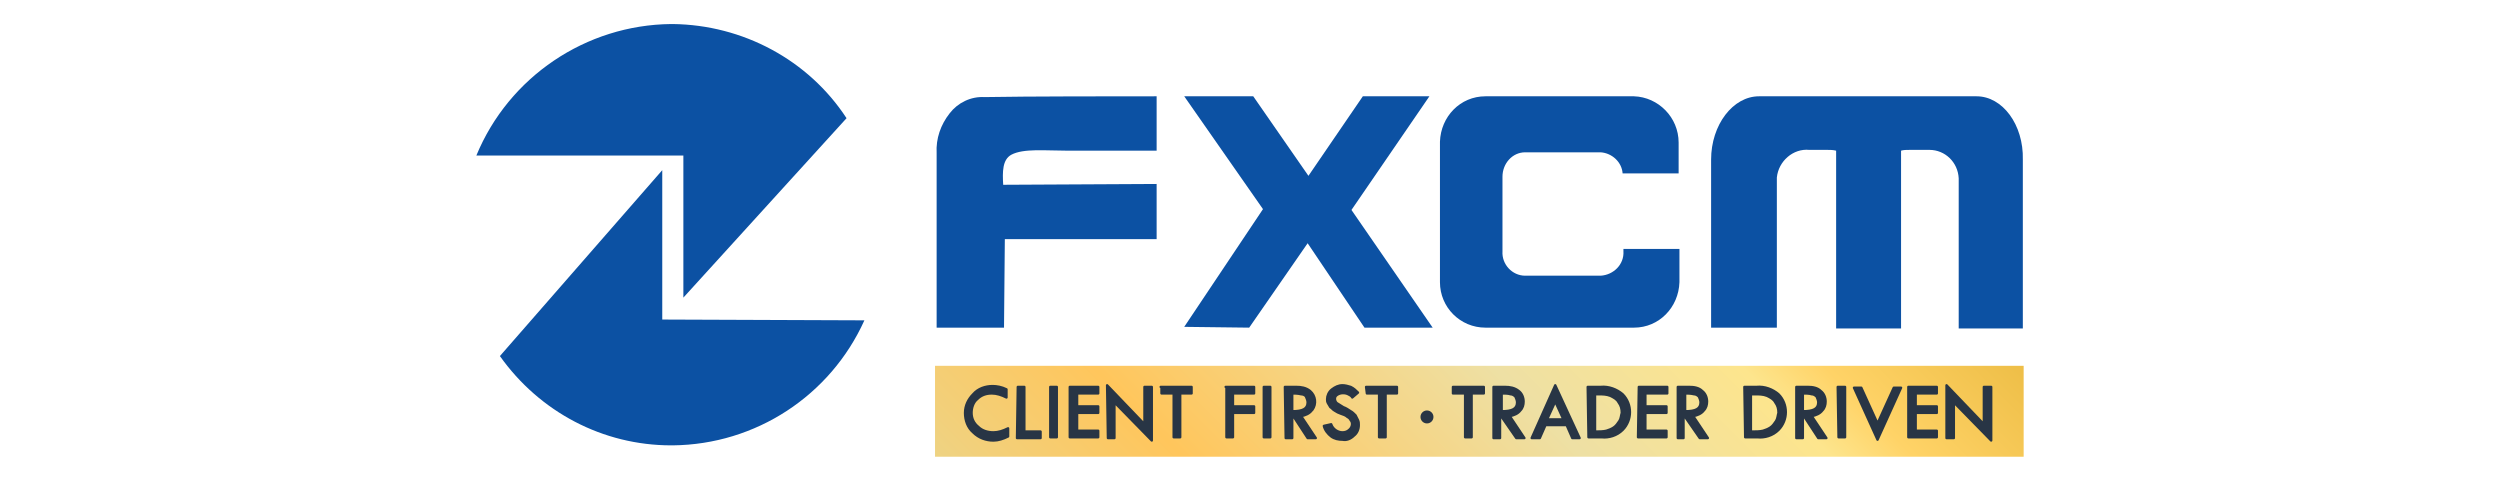
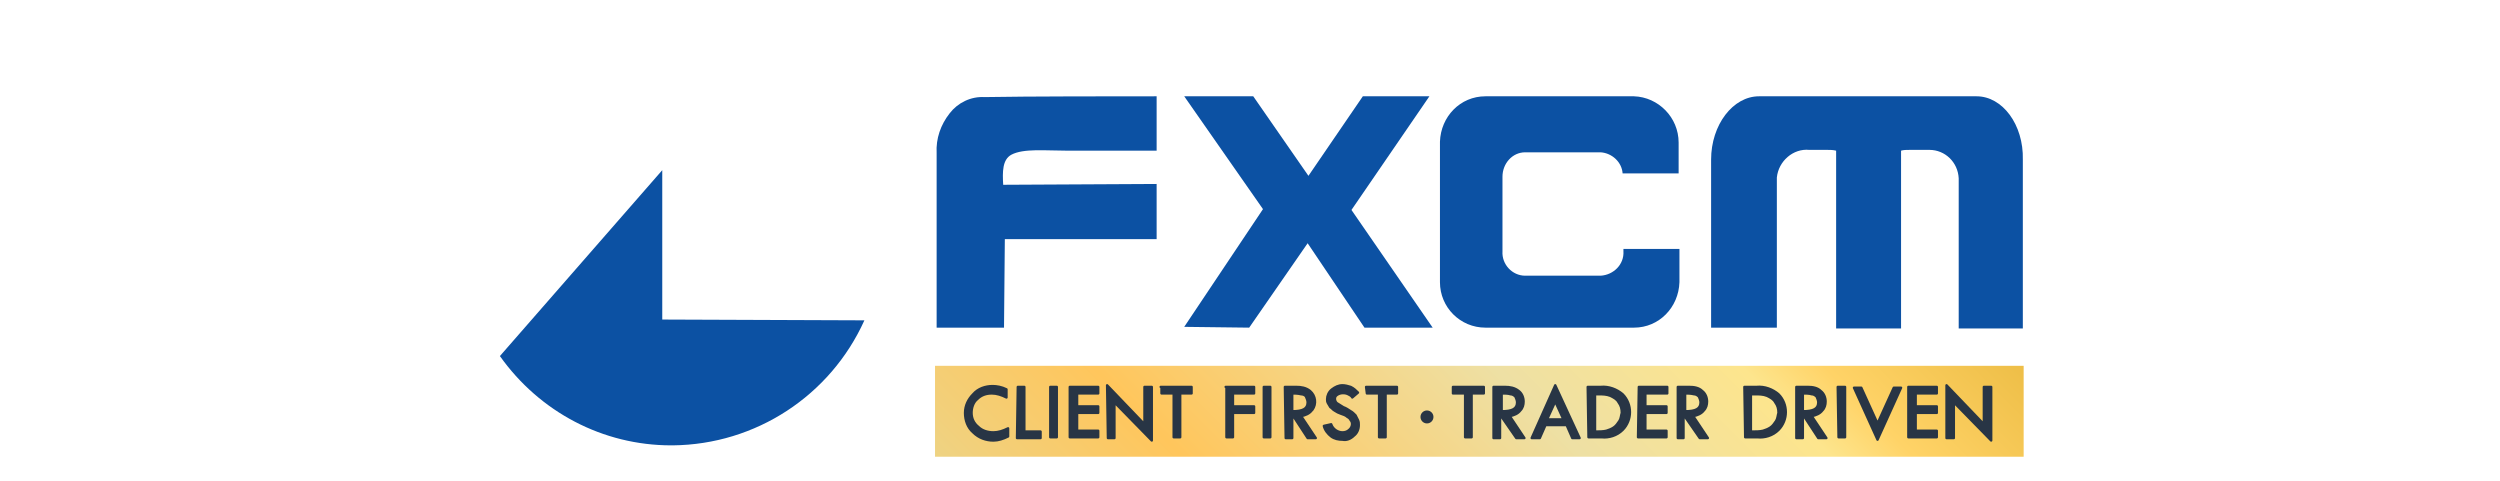
<svg xmlns="http://www.w3.org/2000/svg" width="104" height="20" viewBox="0 0 104 20" fill="none">
  <path fill-rule="evenodd" clip-rule="evenodd" d="M27.55 13.293V7.079L20.796 14.812C22.45 17.143 25.084 18.527 27.921 18.527H27.989C31.433 18.493 34.54 16.467 35.959 13.326L27.55 13.293Z" fill="#0C51A3" />
-   <path fill-rule="evenodd" clip-rule="evenodd" d="M28.428 6.471V12.381L35.216 4.917C33.629 2.486 30.893 1.034 27.989 1H27.921C24.375 1.034 21.167 3.195 19.816 6.471H28.428Z" fill="#0C51A3" />
  <path fill-rule="evenodd" clip-rule="evenodd" d="M40.957 4.039C40.383 4.006 39.842 4.276 39.505 4.715C39.133 5.188 38.931 5.762 38.964 6.37V13.63H41.767L41.801 9.949H48.116V7.653L41.733 7.687C41.7 7.146 41.7 6.64 42.071 6.437C42.578 6.167 43.49 6.268 44.401 6.268H48.116V4.006C46.36 4.006 42.78 4.006 40.957 4.039Z" fill="#0C51A3" />
  <path fill-rule="evenodd" clip-rule="evenodd" d="M59.463 4.006H56.694L54.431 7.315L52.135 4.006H49.264L52.54 8.7L49.264 13.597L51.966 13.63L54.398 10.118L56.762 13.63H59.599L56.221 8.734L59.463 4.006Z" fill="#0C51A3" />
  <path fill-rule="evenodd" clip-rule="evenodd" d="M67.974 4.006H61.794C60.747 4.006 59.936 4.85 59.902 5.897V11.739C59.902 12.786 60.747 13.63 61.794 13.63H67.974C69.021 13.63 69.831 12.786 69.865 11.739V10.355H67.535V10.456C67.568 10.996 67.129 11.435 66.589 11.469H63.448C62.908 11.469 62.469 10.996 62.503 10.456V7.349C62.503 6.809 62.908 6.336 63.448 6.336H66.589C67.062 6.37 67.467 6.741 67.501 7.214H69.831V5.931C69.831 4.884 68.987 4.039 67.974 4.006Z" fill="#0C51A3" />
  <path fill-rule="evenodd" clip-rule="evenodd" d="M82.225 4.006H73.174C72.094 4.006 71.182 5.188 71.182 6.64V13.63H73.917V11.672V7.383C73.985 6.707 74.593 6.167 75.268 6.235H76.011C76.146 6.235 76.248 6.235 76.383 6.268V11.705V13.664H79.084V6.268C79.186 6.235 79.321 6.235 79.456 6.235H80.266C80.908 6.235 81.448 6.741 81.482 7.417V13.664H84.15V6.64C84.184 5.188 83.306 4.006 82.225 4.006Z" fill="#0C51A3" />
  <path d="M84.184 15.218H38.897V19H84.184V15.218Z" fill="url(#paint0_linear_1370_2669)" />
  <path d="M41.869 16.197V16.535C41.666 16.433 41.463 16.366 41.261 16.366C41.024 16.366 40.822 16.433 40.653 16.602C40.484 16.737 40.416 16.974 40.416 17.176C40.416 17.413 40.518 17.615 40.687 17.75C40.855 17.919 41.092 17.987 41.328 17.987C41.531 17.987 41.733 17.919 41.936 17.818V18.156C41.733 18.257 41.531 18.325 41.328 18.325C41.024 18.325 40.72 18.223 40.484 17.987C40.248 17.784 40.146 17.48 40.146 17.176C40.146 16.872 40.281 16.602 40.484 16.4C40.687 16.163 40.991 16.062 41.294 16.062C41.463 16.062 41.666 16.096 41.869 16.197Z" fill="#283545" stroke="#283545" stroke-width="0.1" stroke-linecap="round" stroke-linejoin="round" />
  <path d="M42.341 16.096H42.612V17.953H43.287V18.223H42.308L42.341 16.096Z" fill="#283545" stroke="#283545" stroke-width="0.1" stroke-linecap="round" stroke-linejoin="round" />
  <path d="M43.692 16.096H43.962V18.189H43.692V16.096Z" fill="#283545" stroke="#283545" stroke-width="0.1" stroke-linecap="round" stroke-linejoin="round" />
  <path d="M44.503 16.096H45.685V16.366H44.807V16.906H45.685V17.176H44.807V17.919H45.685V18.189H44.503V16.096Z" fill="#283545" stroke="#283545" stroke-width="0.1" stroke-linecap="round" stroke-linejoin="round" />
  <path d="M46.056 16.028L47.61 17.649V16.096H47.914V18.325L46.36 16.737V18.223H46.09L46.056 16.028Z" fill="#283545" stroke="#283545" stroke-width="0.1" stroke-linecap="round" stroke-linejoin="round" />
  <path d="M48.285 16.096H49.569V16.366H49.096V18.189H48.825V16.366H48.319V16.096H48.285Z" fill="#283545" stroke="#283545" stroke-width="0.1" stroke-linecap="round" stroke-linejoin="round" />
  <path d="M50.987 16.096H52.169V16.366H51.291V16.906H52.169V17.176H51.291V18.189H51.021V16.096H50.987Z" fill="#283545" stroke="#283545" stroke-width="0.1" stroke-linecap="round" stroke-linejoin="round" />
  <path d="M52.574 16.096H52.844V18.189H52.574V16.096Z" fill="#283545" stroke="#283545" stroke-width="0.1" stroke-linecap="round" stroke-linejoin="round" />
  <path d="M53.452 16.096H53.925C54.128 16.096 54.33 16.129 54.499 16.265C54.735 16.467 54.769 16.805 54.6 17.041L54.567 17.075C54.465 17.21 54.296 17.278 54.128 17.311L54.736 18.223H54.398L53.824 17.345H53.756V18.223H53.486L53.452 16.096ZM53.756 16.366V17.109C54.195 17.109 54.398 17.008 54.398 16.737C54.398 16.67 54.364 16.569 54.33 16.501C54.296 16.433 54.195 16.4 54.128 16.4C53.992 16.366 53.857 16.366 53.756 16.366Z" fill="#283545" stroke="#283545" stroke-width="0.1" stroke-linecap="round" stroke-linejoin="round" />
  <path d="M56.492 16.332L56.255 16.535C56.221 16.467 56.154 16.433 56.086 16.4C55.951 16.332 55.749 16.332 55.614 16.433C55.512 16.501 55.512 16.636 55.58 16.737L55.614 16.771C55.715 16.839 55.782 16.872 55.884 16.94C55.985 16.974 56.086 17.041 56.188 17.109C56.255 17.143 56.323 17.21 56.39 17.278C56.424 17.345 56.458 17.413 56.492 17.48C56.525 17.548 56.525 17.615 56.525 17.683C56.525 17.852 56.458 18.021 56.323 18.122C56.188 18.257 56.019 18.325 55.85 18.291C55.681 18.291 55.512 18.257 55.377 18.156C55.242 18.054 55.107 17.886 55.073 17.717L55.377 17.649C55.445 17.852 55.647 17.987 55.85 17.987C55.951 17.987 56.053 17.953 56.12 17.886C56.255 17.784 56.289 17.582 56.188 17.48C56.154 17.413 56.12 17.379 56.053 17.345C55.985 17.278 55.884 17.244 55.782 17.21C55.681 17.176 55.614 17.143 55.512 17.075C55.445 17.041 55.411 16.974 55.343 16.94C55.309 16.872 55.276 16.839 55.242 16.771C55.208 16.704 55.208 16.67 55.208 16.602C55.208 16.467 55.276 16.298 55.411 16.197C55.546 16.096 55.681 16.028 55.85 16.028C55.951 16.028 56.086 16.062 56.188 16.096C56.323 16.163 56.39 16.231 56.492 16.332Z" fill="#283545" stroke="#283545" stroke-width="0.1" stroke-linecap="round" stroke-linejoin="round" />
  <path d="M56.829 16.096H58.112V16.366H57.64V18.189H57.37V16.366H56.863L56.829 16.096Z" fill="#283545" stroke="#283545" stroke-width="0.1" stroke-linecap="round" stroke-linejoin="round" />
  <path d="M60.443 16.096H61.726V16.366H61.219V18.189H60.949V16.366H60.443V16.096Z" fill="#283545" stroke="#283545" stroke-width="0.1" stroke-linecap="round" stroke-linejoin="round" />
  <path d="M62.165 16.096H62.604C62.807 16.096 63.009 16.129 63.178 16.265C63.313 16.366 63.381 16.535 63.381 16.704C63.381 16.839 63.347 16.974 63.246 17.075C63.145 17.21 62.976 17.278 62.807 17.311L63.415 18.223H63.077L62.469 17.345H62.401V18.223H62.131V16.096H62.165ZM62.469 16.366V17.109C62.908 17.109 63.111 17.008 63.111 16.737C63.111 16.67 63.077 16.569 63.043 16.501C62.976 16.433 62.908 16.4 62.84 16.4C62.739 16.366 62.604 16.366 62.469 16.366Z" fill="#283545" stroke="#283545" stroke-width="0.1" stroke-linecap="round" stroke-linejoin="round" />
  <path d="M64.698 16.028L65.711 18.223H65.407L65.171 17.683H64.293L64.056 18.223H63.718L64.698 16.028ZM64.698 16.704L64.36 17.447H65.036L64.698 16.704Z" fill="#283545" stroke="#283545" stroke-width="0.1" stroke-linecap="round" stroke-linejoin="round" />
  <path d="M66.049 16.096H66.589C66.927 16.062 67.264 16.197 67.501 16.4C67.704 16.602 67.805 16.872 67.805 17.143C67.805 17.413 67.704 17.683 67.501 17.886C67.264 18.122 66.927 18.223 66.623 18.189H66.082L66.049 16.096ZM66.353 16.4V17.953C66.522 17.953 66.69 17.953 66.826 17.919C66.927 17.886 67.028 17.852 67.129 17.784C67.231 17.717 67.298 17.615 67.366 17.514C67.433 17.413 67.433 17.278 67.467 17.176C67.467 17.008 67.433 16.872 67.332 16.737C67.264 16.602 67.129 16.535 66.994 16.467C66.826 16.4 66.657 16.4 66.488 16.4H66.353Z" fill="#283545" stroke="#283545" stroke-width="0.1" stroke-linecap="round" stroke-linejoin="round" />
  <path d="M68.176 16.096H69.358V16.366H68.447V16.906H69.325V17.176H68.447V17.919H69.325V18.189H68.142L68.176 16.096Z" fill="#283545" stroke="#283545" stroke-width="0.1" stroke-linecap="round" stroke-linejoin="round" />
  <path d="M69.797 16.096H70.27C70.473 16.096 70.675 16.129 70.811 16.265C70.946 16.366 71.013 16.535 71.013 16.704C71.013 16.839 70.979 16.974 70.878 17.075C70.777 17.21 70.608 17.278 70.439 17.311L71.047 18.223H70.709L70.101 17.345H70.034V18.223H69.797V16.096ZM70.101 16.366V17.109C70.54 17.109 70.743 17.008 70.743 16.737C70.743 16.67 70.709 16.569 70.675 16.501C70.608 16.433 70.54 16.4 70.473 16.4C70.338 16.366 70.203 16.366 70.101 16.366Z" fill="#283545" stroke="#283545" stroke-width="0.1" stroke-linecap="round" stroke-linejoin="round" />
  <path d="M72.567 16.096H73.073C73.411 16.062 73.749 16.197 73.985 16.4C74.188 16.602 74.289 16.872 74.289 17.143C74.289 17.413 74.188 17.683 73.985 17.886C73.749 18.122 73.411 18.223 73.107 18.189H72.6L72.567 16.096ZM72.837 16.4V17.953H72.871C73.039 17.953 73.208 17.953 73.343 17.919C73.445 17.886 73.546 17.852 73.647 17.784C73.749 17.717 73.816 17.615 73.884 17.514C73.951 17.413 73.951 17.278 73.985 17.176C73.985 17.008 73.951 16.872 73.85 16.737C73.782 16.602 73.647 16.535 73.512 16.467C73.343 16.4 73.174 16.4 73.006 16.4H72.837Z" fill="#283545" stroke="#283545" stroke-width="0.1" stroke-linecap="round" stroke-linejoin="round" />
  <path d="M74.728 16.096H75.201C75.403 16.096 75.606 16.129 75.741 16.265C75.876 16.366 75.944 16.535 75.944 16.704C75.944 16.839 75.91 16.974 75.809 17.075C75.707 17.21 75.538 17.278 75.37 17.311L75.977 18.223H75.64L75.066 17.345H74.998V18.223H74.728V16.096ZM74.998 16.366V17.109C75.437 17.109 75.64 17.008 75.64 16.737C75.64 16.67 75.606 16.569 75.572 16.501C75.505 16.433 75.437 16.4 75.37 16.4C75.268 16.366 75.133 16.366 74.998 16.366Z" fill="#283545" stroke="#283545" stroke-width="0.1" stroke-linecap="round" stroke-linejoin="round" />
  <path d="M76.45 16.096H76.754V18.189H76.484L76.45 16.096Z" fill="#283545" stroke="#283545" stroke-width="0.1" stroke-linecap="round" stroke-linejoin="round" />
  <path d="M77.126 16.13H77.43L78.105 17.615L78.781 16.13H79.084L78.105 18.291L77.126 16.13Z" fill="#283545" stroke="#283545" stroke-width="0.1" stroke-linecap="round" stroke-linejoin="round" />
  <path d="M79.388 16.096H80.57V16.366H79.692V16.906H80.57V17.176H79.692V17.919H80.57V18.189H79.388V16.096Z" fill="#283545" stroke="#283545" stroke-width="0.1" stroke-linecap="round" stroke-linejoin="round" />
  <path d="M80.976 16.028L82.529 17.649V16.096H82.833V18.325L81.279 16.737V18.223H80.976V16.028Z" fill="#283545" stroke="#283545" stroke-width="0.1" stroke-linecap="round" stroke-linejoin="round" />
  <path d="M59.362 17.615C59.511 17.615 59.632 17.494 59.632 17.345C59.632 17.196 59.511 17.075 59.362 17.075C59.213 17.075 59.092 17.196 59.092 17.345C59.092 17.494 59.213 17.615 59.362 17.615Z" fill="#283545" />
  <defs>
    <linearGradient id="paint0_linear_1370_2669" x1="49.291" y1="29.361" x2="73.813" y2="4.84" gradientUnits="userSpaceOnUse">
      <stop stop-color="#EED383" />
      <stop offset="0.04" stop-color="#F2D07B" />
      <stop offset="0.21" stop-color="#FFC65C" />
      <stop offset="0.55" stop-color="#EEE0A4" />
      <stop offset="0.76" stop-color="#FDE58D" />
      <stop offset="0.83" stop-color="#FFD367" />
      <stop offset="1" stop-color="#EEBE47" />
    </linearGradient>
  </defs>
</svg>